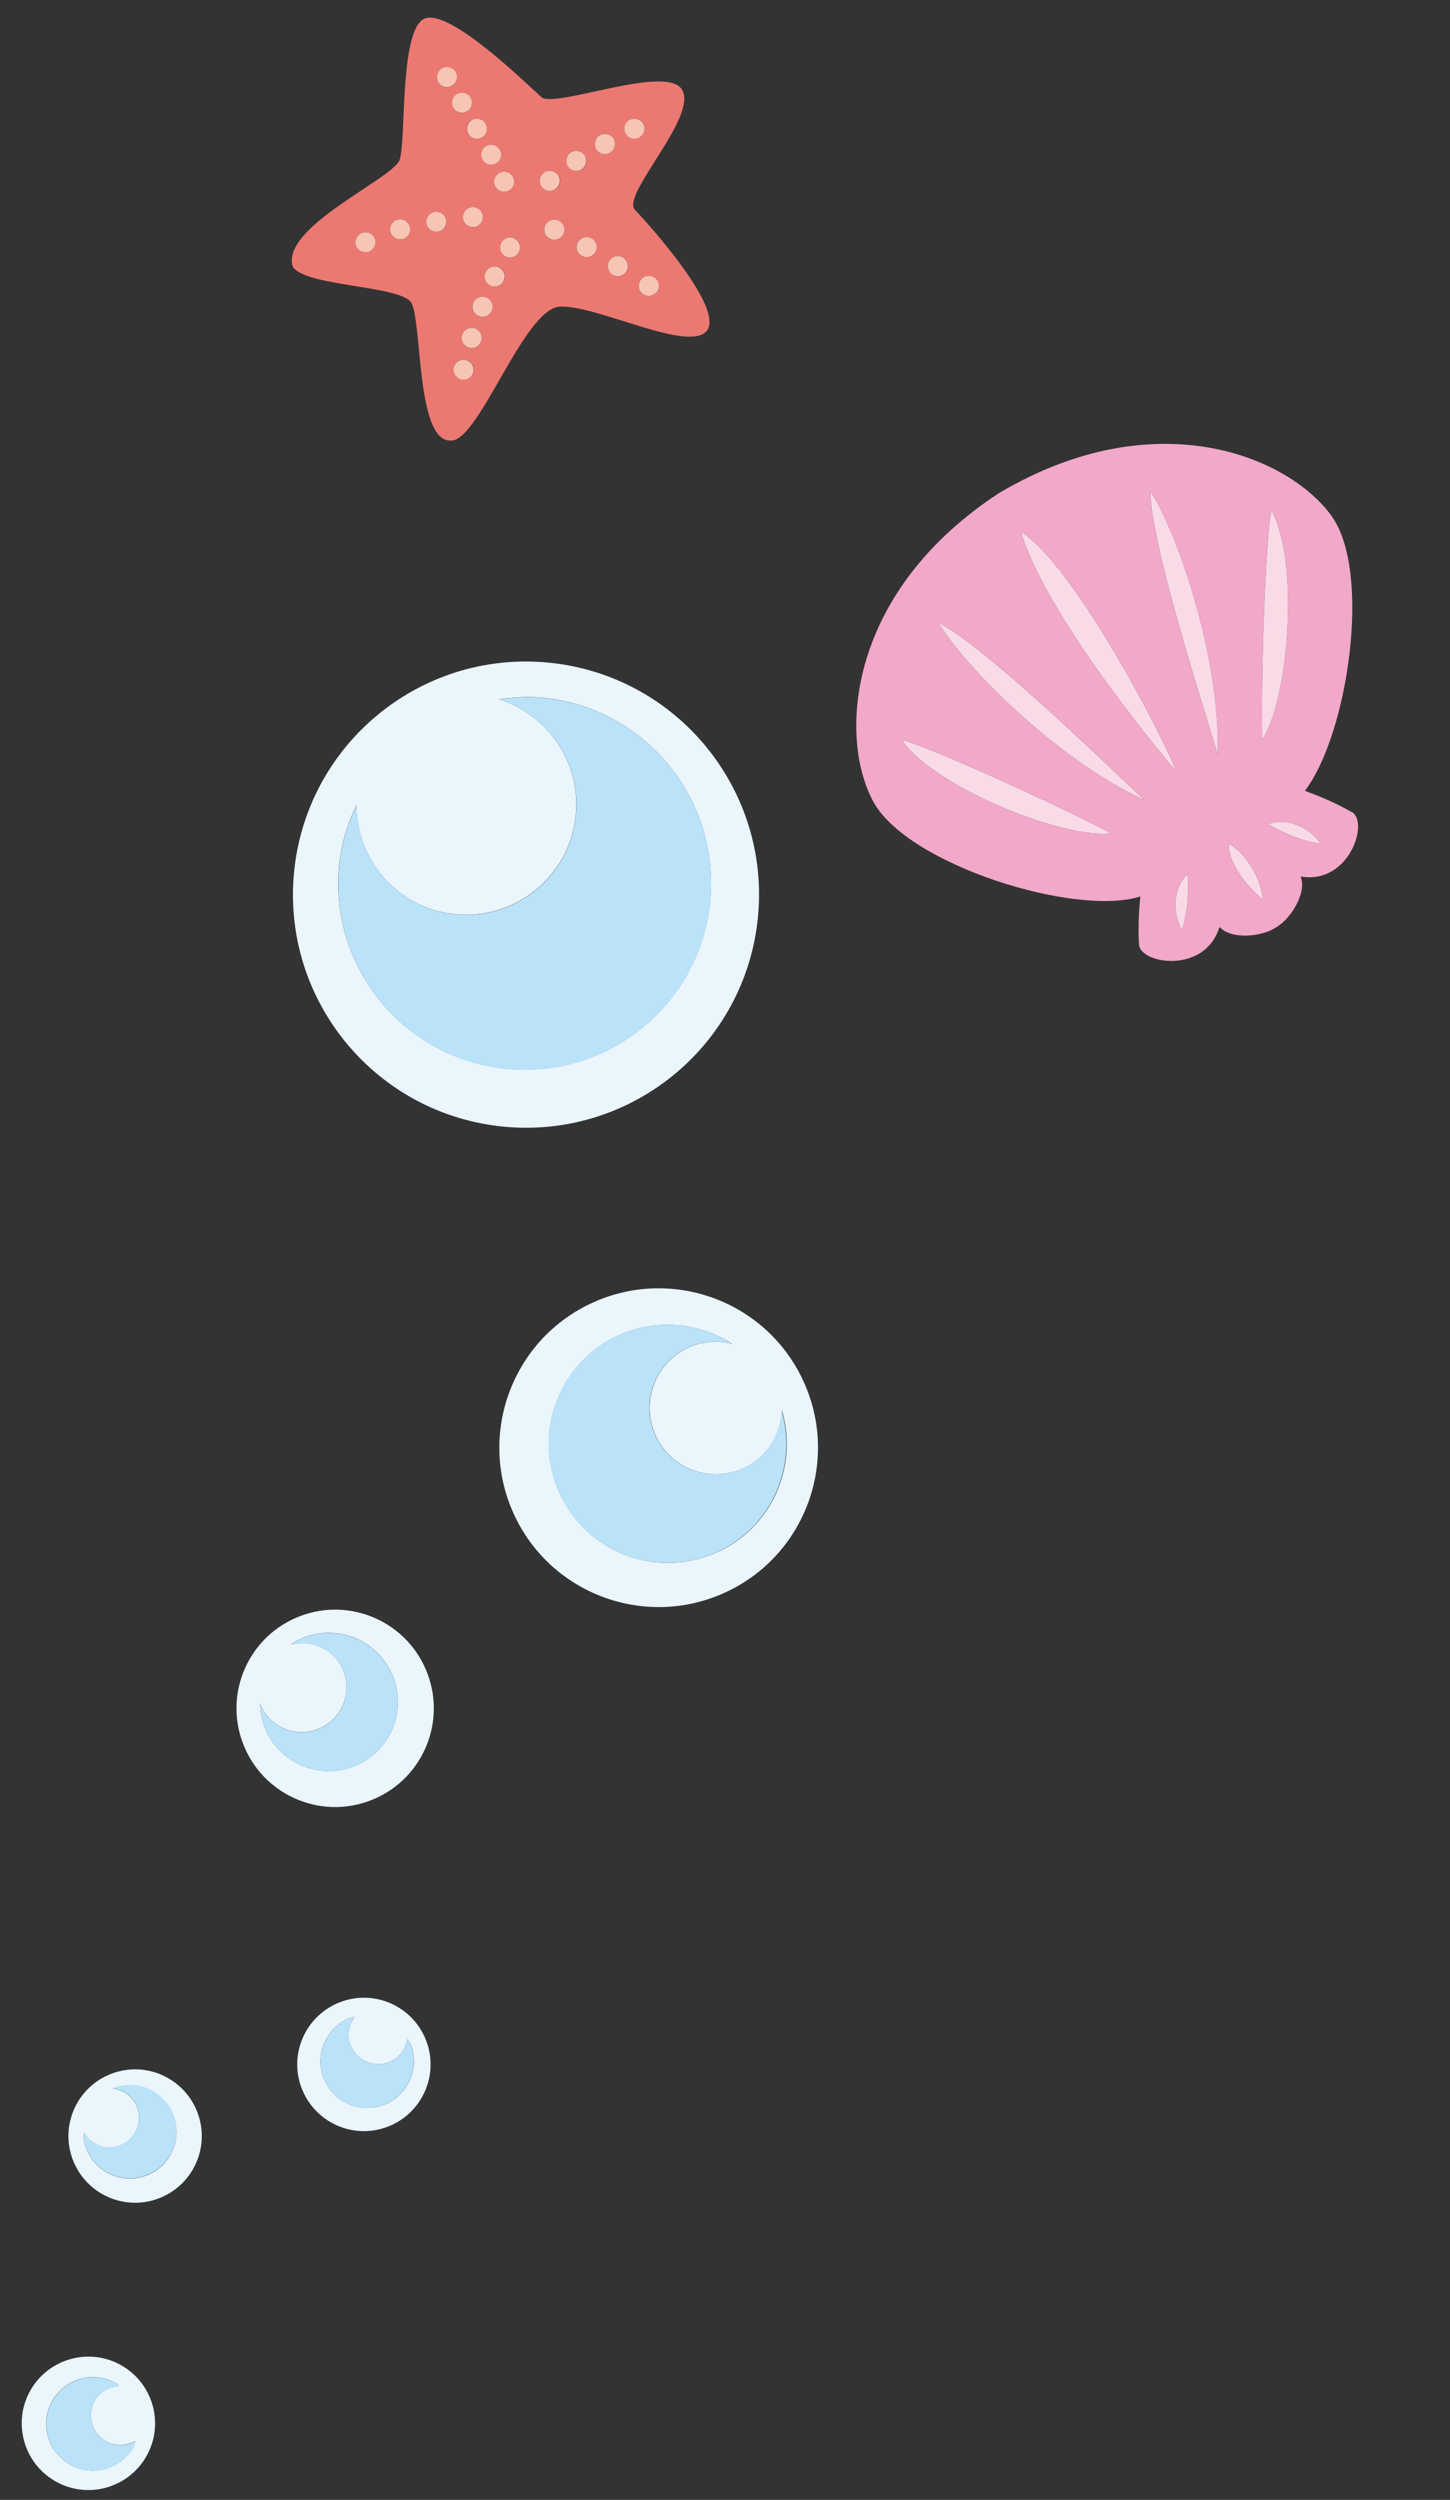
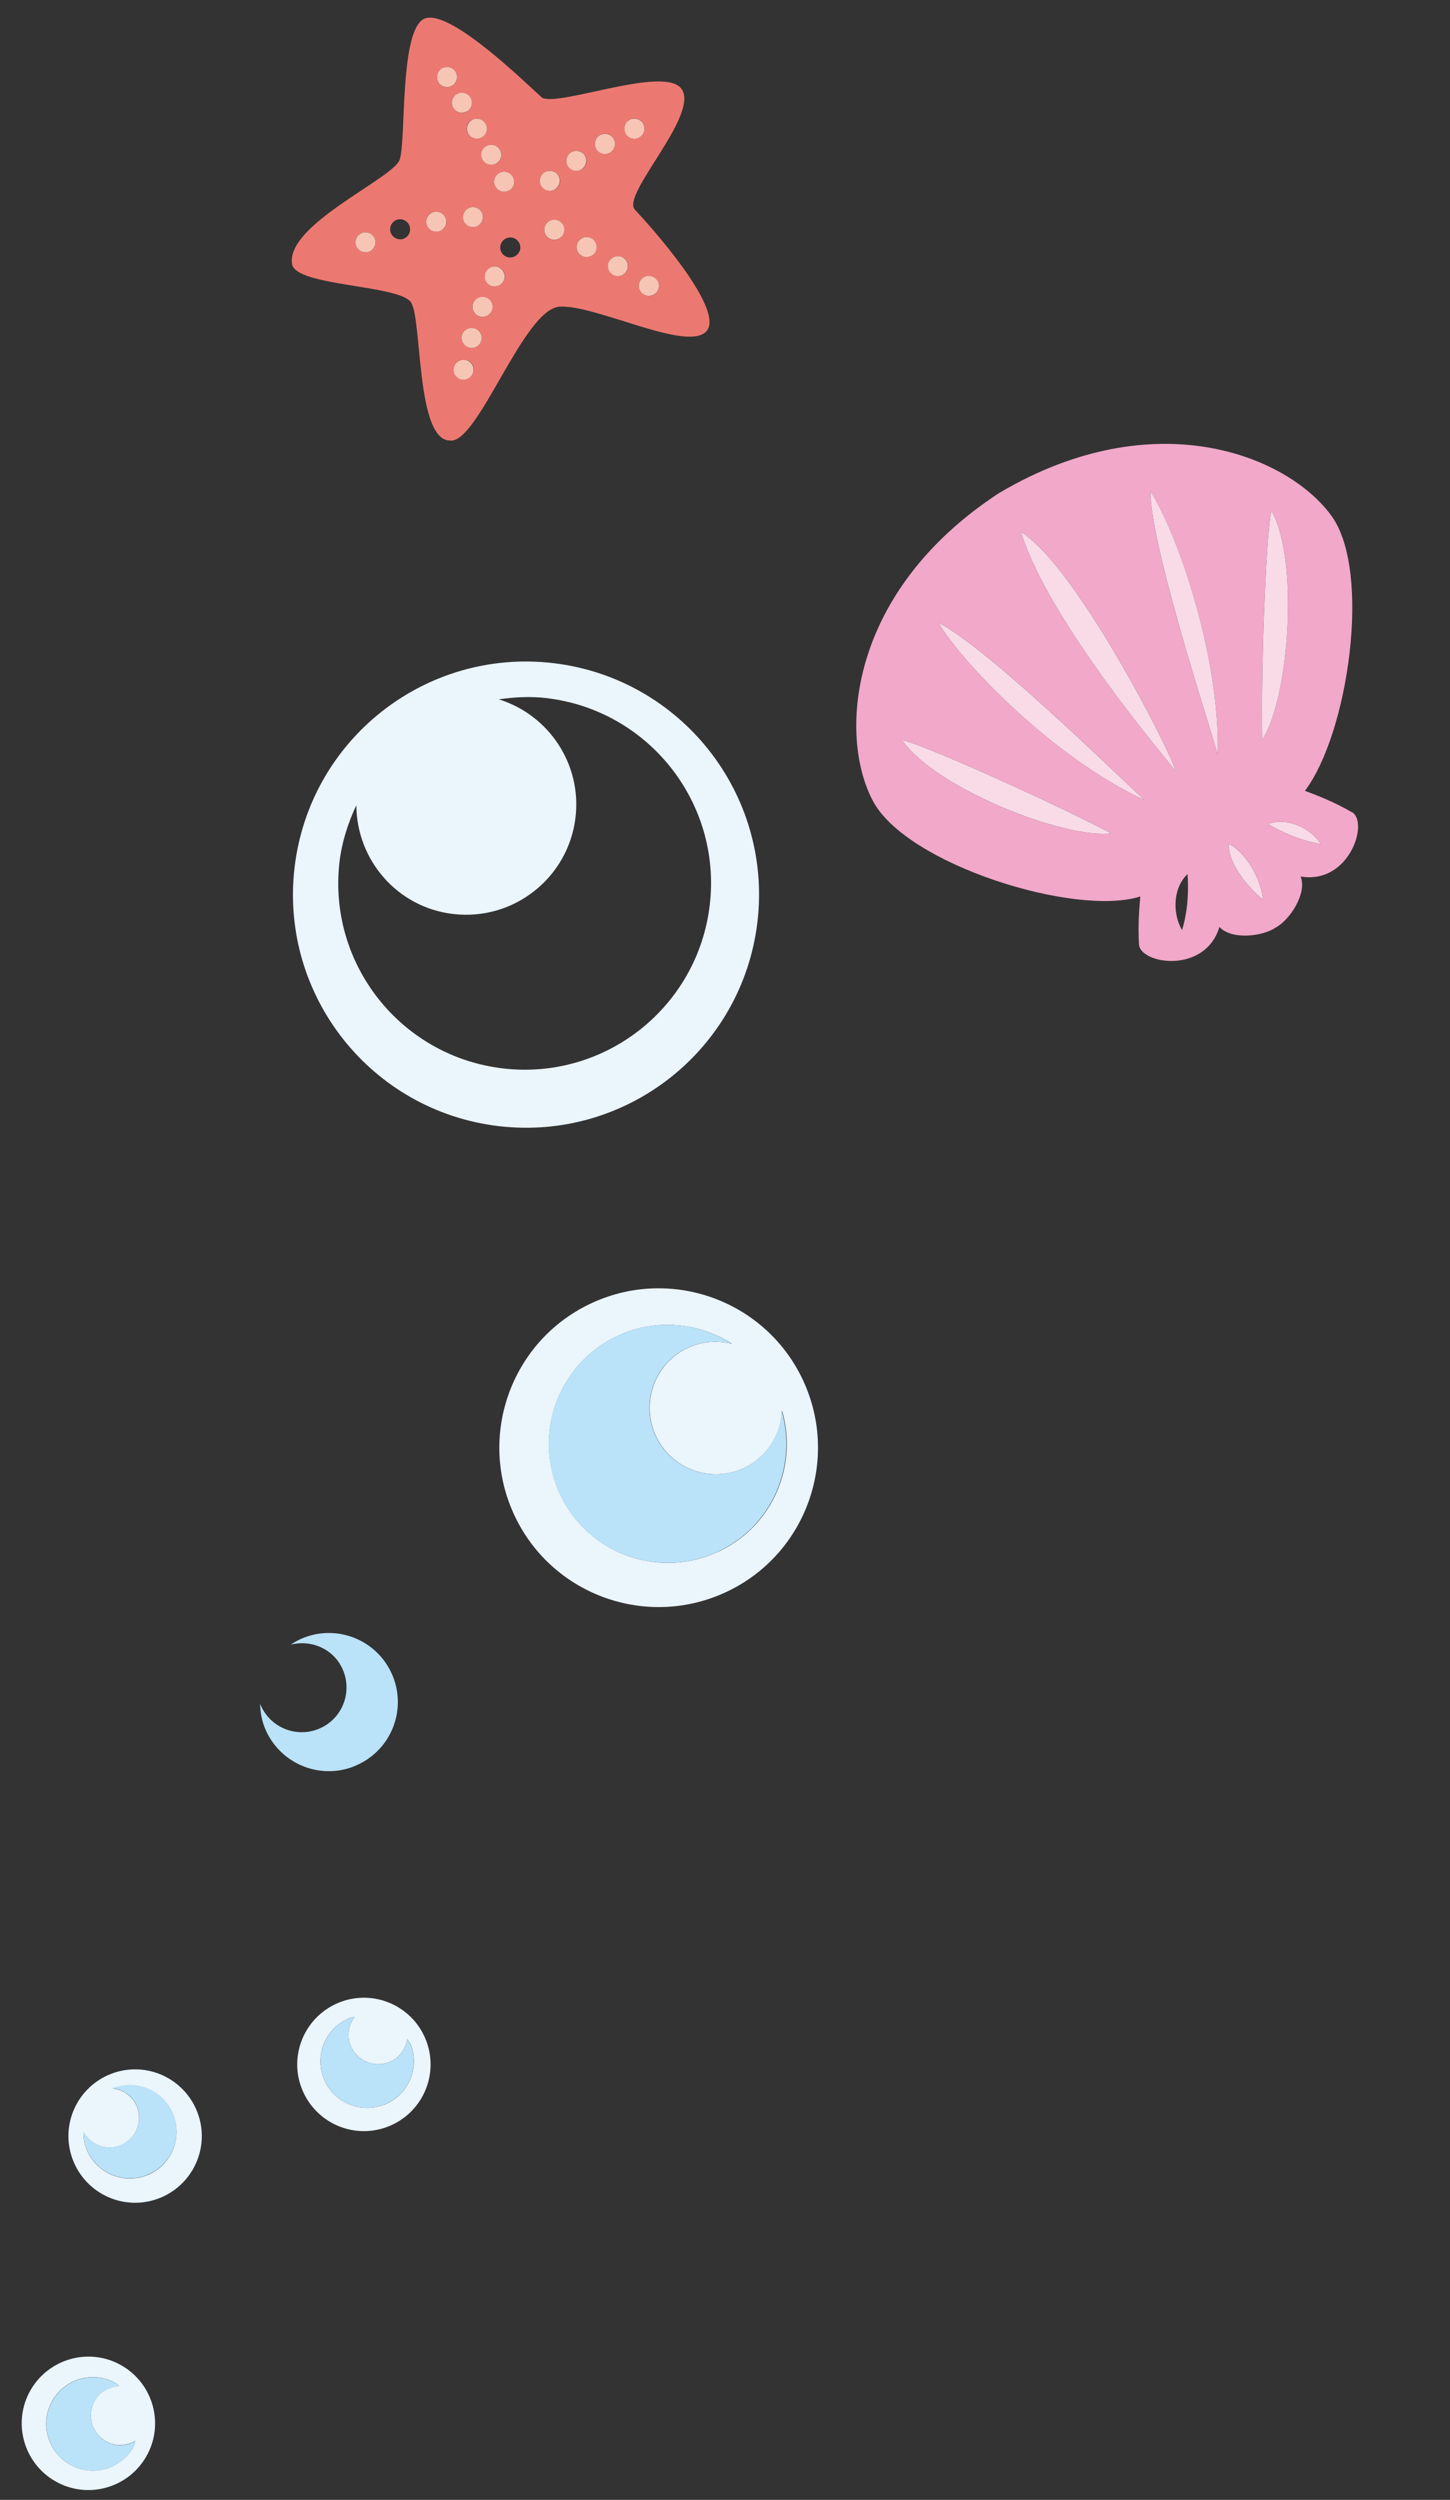
<svg xmlns="http://www.w3.org/2000/svg" id="_飾りアイテム" data-name="飾りアイテム" viewBox="0 0 138.92 239.43">
  <rect x="0" y="0" width="138.92" height="239.43" fill="#333333" stroke="none" />
  <defs>
    <style>
      .cls-1 {
        fill: #f9dbe8;
      }

      .cls-2 {
        fill: #f2a8c8;
      }

      .cls-3 {
        fill: #eaf5fc;
      }

      .cls-4 {
        fill: #ec7971;
      }

      .cls-5 {
        fill: #f7c5b4;
      }

      .cls-6 {
        fill: #bae2f8;
      }
    </style>
  </defs>
  <g>
    <path class="cls-3" d="M32.61,191.75c-3.3,1.25-4.97,4.93-3.72,8.23,1.25,3.3,4.93,4.97,8.23,3.72,3.3-1.25,4.97-4.93,3.72-8.23-1.25-3.3-4.93-4.97-8.23-3.72ZM36.75,201.6c-2.31.87-4.89-.29-5.76-2.6-.87-2.31.29-4.89,2.61-5.76.12-.05.25-.03.37-.06-.55.75-.77,1.73-.41,2.67.56,1.48,2.21,2.23,3.69,1.67.99-.37,1.61-1.25,1.77-2.22.1.19.26.33.34.54.87,2.31-.29,4.89-2.6,5.76Z" />
    <path class="cls-3" d="M10.69,198.61c-3.3,1.25-4.97,4.93-3.72,8.23,1.25,3.3,4.93,4.97,8.23,3.72,3.3-1.25,4.97-4.93,3.72-8.23-1.25-3.3-4.93-4.97-8.23-3.72ZM14.02,208.36c-2.31.87-4.89-.29-5.76-2.6-.2-.52-.26-1.05-.26-1.57.68,1.22,2.13,1.82,3.47,1.32,1.48-.56,2.23-2.21,1.67-3.69-.39-1.02-1.3-1.66-2.31-1.79.01,0,.02-.02.03-.02,2.31-.87,4.89.29,5.76,2.6.87,2.31-.29,4.89-2.61,5.76Z" />
-     <path class="cls-3" d="M28.77,154.78c-4.88,1.84-7.35,7.3-5.5,12.18,1.84,4.88,7.3,7.35,12.18,5.5,4.88-1.84,7.35-7.3,5.5-12.18-1.84-4.88-7.3-7.35-12.18-5.5ZM33.84,169.2c-3.42,1.29-7.23-.43-8.52-3.85-.27-.72-.38-1.45-.4-2.17.86,2.18,3.3,3.27,5.5,2.44,2.22-.84,3.34-3.31,2.5-5.53-.78-2.07-2.98-3.11-5.07-2.58.41-.27.84-.51,1.32-.69,3.42-1.29,7.23.43,8.52,3.85,1.29,3.42-.43,7.23-3.85,8.52Z" />
    <path class="cls-3" d="M76.86,132.04c-3.65-7.6-12.78-10.79-20.37-7.14-7.6,3.65-10.79,12.78-7.14,20.37,3.65,7.6,12.78,10.79,20.37,7.14,7.6-3.65,10.79-12.78,7.14-20.37ZM68.93,148.56c-5.68,2.73-12.49.34-15.22-5.34-2.73-5.68-.34-12.49,5.34-15.22,3.71-1.78,7.88-1.35,11.11.72-1.4-.36-2.92-.27-4.32.4-3.16,1.52-4.49,5.32-2.97,8.48,1.52,3.16,5.31,4.49,8.48,2.97,2.19-1.06,3.48-3.21,3.57-5.48,1.54,5.26-.87,11.02-5.97,13.47Z" />
    <path class="cls-3" d="M72.57,88.28c1.43-12.25-7.33-23.33-19.58-24.77-12.25-1.43-23.33,7.33-24.77,19.58-1.43,12.25,7.33,23.33,19.58,24.77,12.25,1.43,23.33-7.33,24.77-19.58ZM32.53,82.53c.23-1.94.83-3.73,1.61-5.41.03,5.26,3.93,9.8,9.28,10.42,5.79.68,11.04-3.47,11.72-9.26.6-5.13-2.59-9.82-7.35-11.3,1.48-.21,2.99-.3,4.55-.12,9.8,1.15,16.81,10.02,15.66,19.81-1.15,9.8-10.02,16.81-19.81,15.66-9.8-1.15-16.81-10.02-15.66-19.81Z" />
    <path class="cls-3" d="M11.67,226.57c-3.05-1.77-6.96-.72-8.73,2.33-1.77,3.05-.72,6.96,2.33,8.73,3.05,1.77,6.96.72,8.73-2.33,1.77-3.05.72-6.96-2.33-8.73ZM12.77,234.39c-1.24,2.14-3.97,2.87-6.11,1.63-2.14-1.24-2.87-3.97-1.63-6.11,1.24-2.14,3.97-2.87,6.11-1.63.11.07.18.18.28.25-.93.05-1.83.5-2.33,1.37-.79,1.37-.33,3.12,1.04,3.91.91.53,1.98.45,2.84-.03-.08.2-.09.41-.2.61Z" />
-     <path class="cls-6" d="M68.01,86.68c1.15-9.8-5.87-18.67-15.66-19.81-1.55-.18-3.07-.09-4.55.12,4.76,1.48,7.95,6.17,7.35,11.3-.68,5.79-5.92,9.94-11.72,9.26-5.35-.63-9.25-5.17-9.28-10.42-.78,1.68-1.38,3.47-1.61,5.41-1.15,9.8,5.87,18.67,15.66,19.81,9.8,1.15,18.67-5.87,19.81-15.66Z" />
    <path class="cls-6" d="M39.02,195.3c-.16.97-.78,1.85-1.77,2.22-1.48.56-3.13-.19-3.69-1.67-.35-.94-.14-1.92.41-2.67-.12.04-.25.01-.37.06-2.31.87-3.48,3.45-2.61,5.76.87,2.31,3.45,3.48,5.76,2.6,2.31-.87,3.48-3.45,2.6-5.76-.08-.21-.24-.35-.34-.54Z" />
    <path class="cls-6" d="M10.14,233.82c-1.37-.79-1.84-2.55-1.04-3.91.5-.87,1.4-1.32,2.33-1.37-.11-.07-.17-.18-.28-.25-2.14-1.24-4.87-.51-6.11,1.63-1.24,2.14-.51,4.87,1.63,6.11,2.14,1.24,4.87.51,6.11-1.63.11-.19.12-.41.2-.61-.86.49-1.92.56-2.84.03Z" />
    <path class="cls-6" d="M10.86,199.99s-.02.02-.03.02c1.01.14,1.93.77,2.31,1.79.56,1.48-.19,3.13-1.67,3.69-1.34.51-2.79-.1-3.47-1.32,0,.52.06,1.06.26,1.57.87,2.31,3.45,3.48,5.76,2.6,2.31-.87,3.48-3.45,2.61-5.76-.87-2.31-3.45-3.48-5.76-2.6Z" />
    <path class="cls-6" d="M33.84,169.2c3.42-1.29,5.14-5.11,3.85-8.52-1.29-3.42-5.11-5.14-8.52-3.85-.48.18-.91.42-1.32.69,2.09-.53,4.29.51,5.07,2.58.84,2.22-.28,4.7-2.5,5.53-2.2.83-4.64-.27-5.5-2.44.02.72.13,1.45.4,2.17,1.29,3.42,5.11,5.14,8.52,3.85Z" />
    <path class="cls-6" d="M74.9,135.09c-.09,2.27-1.37,4.43-3.57,5.48-3.16,1.52-6.96.19-8.48-2.97-1.52-3.16-.19-6.96,2.97-8.48,1.4-.67,2.92-.76,4.32-.4-3.22-2.08-7.4-2.51-11.11-.72-5.68,2.73-8.07,9.55-5.34,15.22,2.73,5.68,9.55,8.07,15.22,5.34,5.1-2.45,7.51-8.21,5.97-13.47Z" />
  </g>
  <g>
    <path class="cls-4" d="M60.83,20.08c-1.35-1.41,6.09-8.95,4.51-11.5-1.49-2.41-11.62,1.63-13.39.79-1.53-1.35-9.34-9.07-11.5-7.46-2.16,1.61-1.54,11.59-2.16,13.39s-10.92,6.21-10.31,9.99c.35,2.16,10.38,1.97,11.42,3.7,1.04,1.73.47,13.08,3.66,13.2,2.7.51,7.06-12.61,10.56-12.82,3.5-.2,12.31,4.43,14.08,2.33,1.77-2.1-5.54-10.22-6.89-11.63ZM44.26,10.81c-.33,0-.66-.17-.84-.48-.26-.45-.11-1.05.35-1.31.47-.26,1.05-.11,1.32.35.26.47.11,1.05-.35,1.32-.16.08-.32.13-.48.13ZM42.83,8.35c-.33,0-.66-.17-.84-.48-.26-.45-.11-1.05.35-1.31.47-.26,1.05-.11,1.32.35.26.47.11,1.05-.35,1.31-.16.08-.32.13-.48.13ZM45.21,11.49c.47-.25,1.05-.1,1.3.36h0c.26.47.11,1.05-.36,1.31-.14.08-.31.12-.47.12-.33,0-.66-.17-.84-.48-.26-.47-.1-1.05.36-1.32ZM46.62,13.98c.47-.24,1.04-.07,1.29.39.25.47.08,1.05-.39,1.3-.14.07-.3.11-.44.11-.35,0-.68-.18-.85-.5-.25-.47-.07-1.05.39-1.3ZM47.85,16.56c.47-.24,1.04-.07,1.29.39.25.47.08,1.05-.39,1.3-.14.07-.3.11-.44.11-.35,0-.68-.18-.85-.5-.25-.47-.07-1.05.39-1.3ZM42.74,21.08c.1.51-.26,1.02-.78,1.1-.06.01-.12.01-.17.01-.45,0-.86-.32-.94-.79-.08-.53.26-1.02.79-1.11.51-.08,1.02.26,1.1.79ZM46.25,20.64c.1.51-.26,1.02-.78,1.1-.06.01-.12.01-.17.01-.45,0-.86-.32-.94-.79-.08-.53.26-1.02.79-1.11.51-.08,1.02.26,1.1.79ZM35.96,23.05c.1.51-.26,1.02-.78,1.1-.06.01-.12.01-.17.01-.45,0-.86-.32-.94-.79-.08-.53.26-1.02.79-1.11.51-.08,1.02.26,1.1.79ZM39.26,21.73c.13.51-.18,1.04-.69,1.17-.07.02-.16.02-.24.02-.42,0-.81-.29-.92-.72-.13-.51.17-1.03.68-1.17.51-.13,1.04.18,1.17.69ZM46.1,32.66c-.13.41-.5.67-.91.67-.1,0-.2-.01-.3-.05-.5-.17-.78-.71-.62-1.21.17-.5.71-.78,1.21-.62.5.17.79.71.62,1.21ZM47.12,29.74c-.14.38-.51.62-.9.62-.12,0-.23-.02-.34-.06-.5-.19-.75-.74-.56-1.24.18-.49.73-.74,1.23-.56.49.19.74.74.56,1.24ZM48.28,26.87c-.17.36-.51.57-.88.57-.13,0-.26-.02-.38-.08-.49-.21-.71-.78-.49-1.26.21-.49.78-.71,1.27-.49.48.21.71.78.49,1.26ZM49.76,24.09c-.17.36-.51.57-.88.57-.13,0-.26-.02-.38-.08-.49-.21-.71-.78-.49-1.26.21-.49.78-.71,1.27-.49.48.21.71.78.49,1.26ZM45.3,35.79c-.17.36-.51.57-.88.57-.13,0-.26-.02-.38-.08-.49-.21-.71-.78-.49-1.26.21-.49.78-.71,1.27-.49.48.21.71.78.49,1.26ZM57.03,24.14c-.18.31-.5.48-.84.48-.16,0-.32-.04-.48-.13-.45-.26-.61-.85-.35-1.3.26-.47.85-.62,1.32-.35.45.26.61.85.35,1.3ZM53.93,22.49c-.18.31-.5.48-.84.48-.16,0-.32-.04-.48-.13-.45-.26-.61-.85-.35-1.3.26-.47.85-.62,1.32-.35.45.26.61.85.35,1.3ZM63,27.87c-.18.31-.5.48-.84.48-.16,0-.32-.04-.48-.13-.45-.26-.61-.85-.35-1.3.26-.47.85-.62,1.32-.35.45.26.61.85.35,1.3ZM60.02,25.99c-.18.3-.5.46-.81.46-.18,0-.36-.05-.51-.14-.44-.29-.59-.87-.3-1.33.29-.44.87-.59,1.33-.3.44.28.57.87.3,1.31ZM58.43,14.62c-.16.07-.31.12-.47.12-.35,0-.67-.18-.85-.49-.25-.47-.08-1.05.37-1.32.47-.25,1.05-.08,1.32.37.25.47.08,1.05-.38,1.31h.01ZM61.27,13.16c-.16.07-.31.12-.47.12-.35,0-.67-.18-.85-.49-.25-.47-.08-1.05.37-1.32.47-.25,1.05-.08,1.32.37.25.47.08,1.05-.38,1.31h.01ZM55.74,16.21c-.16.1-.34.16-.51.16-.32,0-.62-.16-.81-.44-.29-.45-.16-1.04.29-1.33.45-.29,1.04-.16,1.33.29.29.44.16,1.04-.29,1.33ZM53.2,18.12c-.16.1-.34.16-.51.16-.32,0-.62-.16-.81-.44-.29-.45-.16-1.04.29-1.33.45-.29,1.04-.16,1.33.29.29.44.16,1.04-.29,1.33Z" />
    <g>
      <path class="cls-5" d="M44.74,10.68c.45-.26.61-.85.35-1.32-.26-.45-.85-.61-1.32-.35-.45.26-.61.86-.35,1.31.18.31.5.48.84.48.16,0,.32-.05.48-.13Z" />
      <path class="cls-5" d="M43.31,8.21c.45-.26.61-.85.35-1.31-.26-.45-.85-.61-1.32-.35-.45.26-.61.86-.35,1.31.18.31.5.48.84.48.16,0,.32-.05.48-.13Z" />
      <path class="cls-5" d="M44.85,12.8c.18.31.5.48.84.48.16,0,.32-.04.47-.12.47-.26.62-.85.36-1.3h0c-.25-.47-.84-.62-1.3-.37-.45.26-.62.85-.36,1.32Z" />
      <path class="cls-5" d="M46.22,15.28c.17.32.5.5.85.5.14,0,.3-.04.44-.11.48-.25.65-.84.39-1.3-.25-.47-.83-.63-1.29-.39-.47.25-.65.84-.39,1.3Z" />
      <path class="cls-5" d="M47.46,17.86c.17.32.5.5.85.5.14,0,.3-.04.44-.11.48-.25.65-.84.39-1.3-.25-.47-.83-.63-1.29-.39-.47.25-.65.84-.39,1.3Z" />
      <path class="cls-5" d="M41.64,20.29c-.53.1-.87.59-.79,1.11.08.47.49.79.94.79.05,0,.11,0,.17-.01.51-.08.87-.59.78-1.1-.08-.53-.59-.87-1.1-.79Z" />
      <path class="cls-5" d="M45.15,19.85c-.53.1-.87.59-.79,1.11.08.47.49.79.94.79.05,0,.11,0,.17-.01.51-.08.87-.59.78-1.1-.08-.53-.59-.87-1.1-.79Z" />
      <path class="cls-5" d="M34.86,22.26c-.53.1-.87.59-.79,1.11.08.47.49.79.94.79.05,0,.11,0,.17-.01.51-.08.87-.59.78-1.1-.08-.53-.59-.87-1.1-.79Z" />
-       <path class="cls-5" d="M38.09,21.03c-.51.14-.81.66-.68,1.17.11.43.5.72.92.72.08,0,.17,0,.24-.02.51-.13.83-.66.69-1.17-.13-.52-.66-.83-1.17-.69Z" />
      <path class="cls-5" d="M45.48,31.45c-.5-.16-1.04.12-1.21.62-.16.5.12,1.04.62,1.21.1.04.2.05.3.05.41,0,.78-.26.91-.67.17-.5-.12-1.04-.62-1.21Z" />
      <path class="cls-5" d="M46.56,28.49c-.5-.18-1.05.07-1.23.56-.19.5.06,1.05.56,1.24.11.04.22.06.34.06.38,0,.75-.24.9-.62.18-.5-.07-1.05-.56-1.24Z" />
      <path class="cls-5" d="M47.79,25.61c-.49-.22-1.05,0-1.27.49-.22.48,0,1.04.49,1.26.12.06.25.08.38.08.37,0,.72-.22.88-.57.22-.48-.01-1.04-.49-1.26Z" />
-       <path class="cls-5" d="M49.27,22.83c-.49-.22-1.05,0-1.27.49-.22.48,0,1.04.49,1.26.12.06.25.08.38.08.37,0,.72-.22.88-.57.22-.48-.01-1.04-.49-1.26Z" />
      <path class="cls-5" d="M44.81,34.54c-.49-.22-1.05,0-1.27.49-.22.48,0,1.04.49,1.26.12.06.25.08.38.08.37,0,.72-.22.88-.57.22-.48-.01-1.04-.49-1.26Z" />
      <path class="cls-5" d="M56.69,22.84c-.47-.27-1.05-.12-1.32.35-.26.45-.11,1.04.35,1.3.16.1.32.13.48.13.33,0,.66-.17.84-.48.26-.45.11-1.04-.35-1.3Z" />
      <path class="cls-5" d="M53.59,21.18c-.47-.27-1.05-.12-1.32.35-.26.45-.11,1.04.35,1.3.16.1.32.13.48.13.33,0,.66-.17.84-.48.26-.45.11-1.04-.35-1.3Z" />
      <path class="cls-5" d="M62.65,26.56c-.47-.27-1.05-.12-1.32.35-.26.45-.11,1.04.35,1.3.16.1.32.13.48.13.33,0,.66-.17.84-.48.26-.45.11-1.04-.35-1.3Z" />
      <path class="cls-5" d="M59.72,24.68c-.45-.29-1.04-.14-1.33.3-.29.45-.14,1.04.3,1.33.16.1.34.14.51.14.31,0,.63-.16.81-.46.28-.44.14-1.04-.3-1.31Z" />
      <path class="cls-5" d="M58.42,14.62c.47-.26.63-.85.38-1.31-.26-.45-.85-.62-1.32-.37-.45.26-.62.85-.37,1.32.18.31.5.49.85.49.16,0,.31-.05.47-.12h-.01Z" />
      <path class="cls-5" d="M61.25,13.16c.47-.26.63-.85.38-1.31-.26-.45-.85-.62-1.32-.37-.45.26-.62.85-.37,1.32.18.31.5.49.85.49.16,0,.31-.05.47-.12h-.01Z" />
      <path class="cls-5" d="M56.03,14.89c-.29-.44-.87-.57-1.33-.29-.44.29-.57.87-.29,1.33.19.29.49.44.81.44.18,0,.36-.06.51-.16.44-.29.57-.89.29-1.33Z" />
      <path class="cls-5" d="M53.49,16.8c-.29-.44-.87-.57-1.33-.29-.44.29-.57.87-.29,1.33.19.29.49.44.81.44.18,0,.36-.06.51-.16.44-.29.57-.89.29-1.33Z" />
    </g>
  </g>
  <g>
    <path class="cls-2" d="M129.52,77.79c-1.84-1.05-3.29-1.59-4.5-2.05,4.13-5.44,6.42-20.95,2.56-26.31-4.14-5.76-16.9-11.03-31.79-2.25l-.07.04c-14.48,9.46-15.42,23.22-12.09,29.49,3.24,6.12,19.46,11.13,25.62,9.15-.11,1.21-.23,2.66-.13,4.58.11,1.91,6.34,2.89,7.71-1.66,1.21,1.3,4.2.88,5.39.06l.05-.03c1.27-.7,2.98-3.2,2.34-4.86,4.68.79,6.57-5.23,4.91-6.17ZM86.43,70.9c1.02.02,12.77,5.16,20.03,8.91-4.48.57-16.82-4.31-20.03-8.91ZM89.93,59.66c4.97,2.5,19.15,16.57,19.74,16.98-8.68-4.03-17.5-13.13-19.74-16.98ZM97.81,50.95c5.38,3.31,14.61,21.59,14.81,22.88-.3-.49-12.1-14.14-14.81-22.88ZM113.25,89.08c-.8-1.29-1.04-3.85.52-5.36,0,0,.29,2.74-.52,5.36ZM116.67,72.3c-.1-.71-6.42-19.66-6.46-25.22,2.45,3.71,6.7,15.66,6.46,25.22ZM121.83,48.93c2.7,4.92,1.59,18.14-.9,21.91-.14-8.17.47-20.98.9-21.91ZM117.71,80.84c.98.36,2.91,2.42,3.3,5.32-.8-.59-3.3-3.04-3.3-5.32ZM121.5,78.92c2.04-.73,4.23.62,5.03,1.91-2.7-.43-5.03-1.91-5.03-1.91Z" />
    <g>
      <path class="cls-1" d="M97.81,50.95c2.71,8.74,14.5,22.39,14.81,22.88-.2-1.29-9.43-19.57-14.81-22.88Z" />
      <path class="cls-1" d="M109.69,76.65c-.09.1-14.7-14.44-19.76-16.99,2.24,3.85,11.07,12.97,19.76,16.99Z" />
      <path class="cls-1" d="M106.46,79.81c-7.26-3.75-19.01-8.89-20.03-8.91,3.21,4.6,15.55,9.48,20.03,8.91Z" />
      <path class="cls-1" d="M116.67,72.32c.25-9.57-4-21.53-6.46-25.25.04,5.66,6.59,25.21,6.46,25.25Z" />
      <path class="cls-1" d="M121.83,48.93c-.43.92-1.04,13.74-.9,21.91,2.5-3.77,3.6-16.99.9-21.91Z" />
-       <path class="cls-1" d="M113.25,89.08c.81-2.62.52-5.36.52-5.36-1.56,1.51-1.32,4.07-.52,5.36Z" />
      <path class="cls-1" d="M121.5,78.92s2.33,1.48,5.03,1.91c-.8-1.29-2.99-2.64-5.03-1.91Z" />
      <path class="cls-1" d="M117.71,80.84c0,2.27,2.5,4.73,3.3,5.32-.39-2.9-2.32-4.95-3.3-5.32Z" />
    </g>
  </g>
</svg>